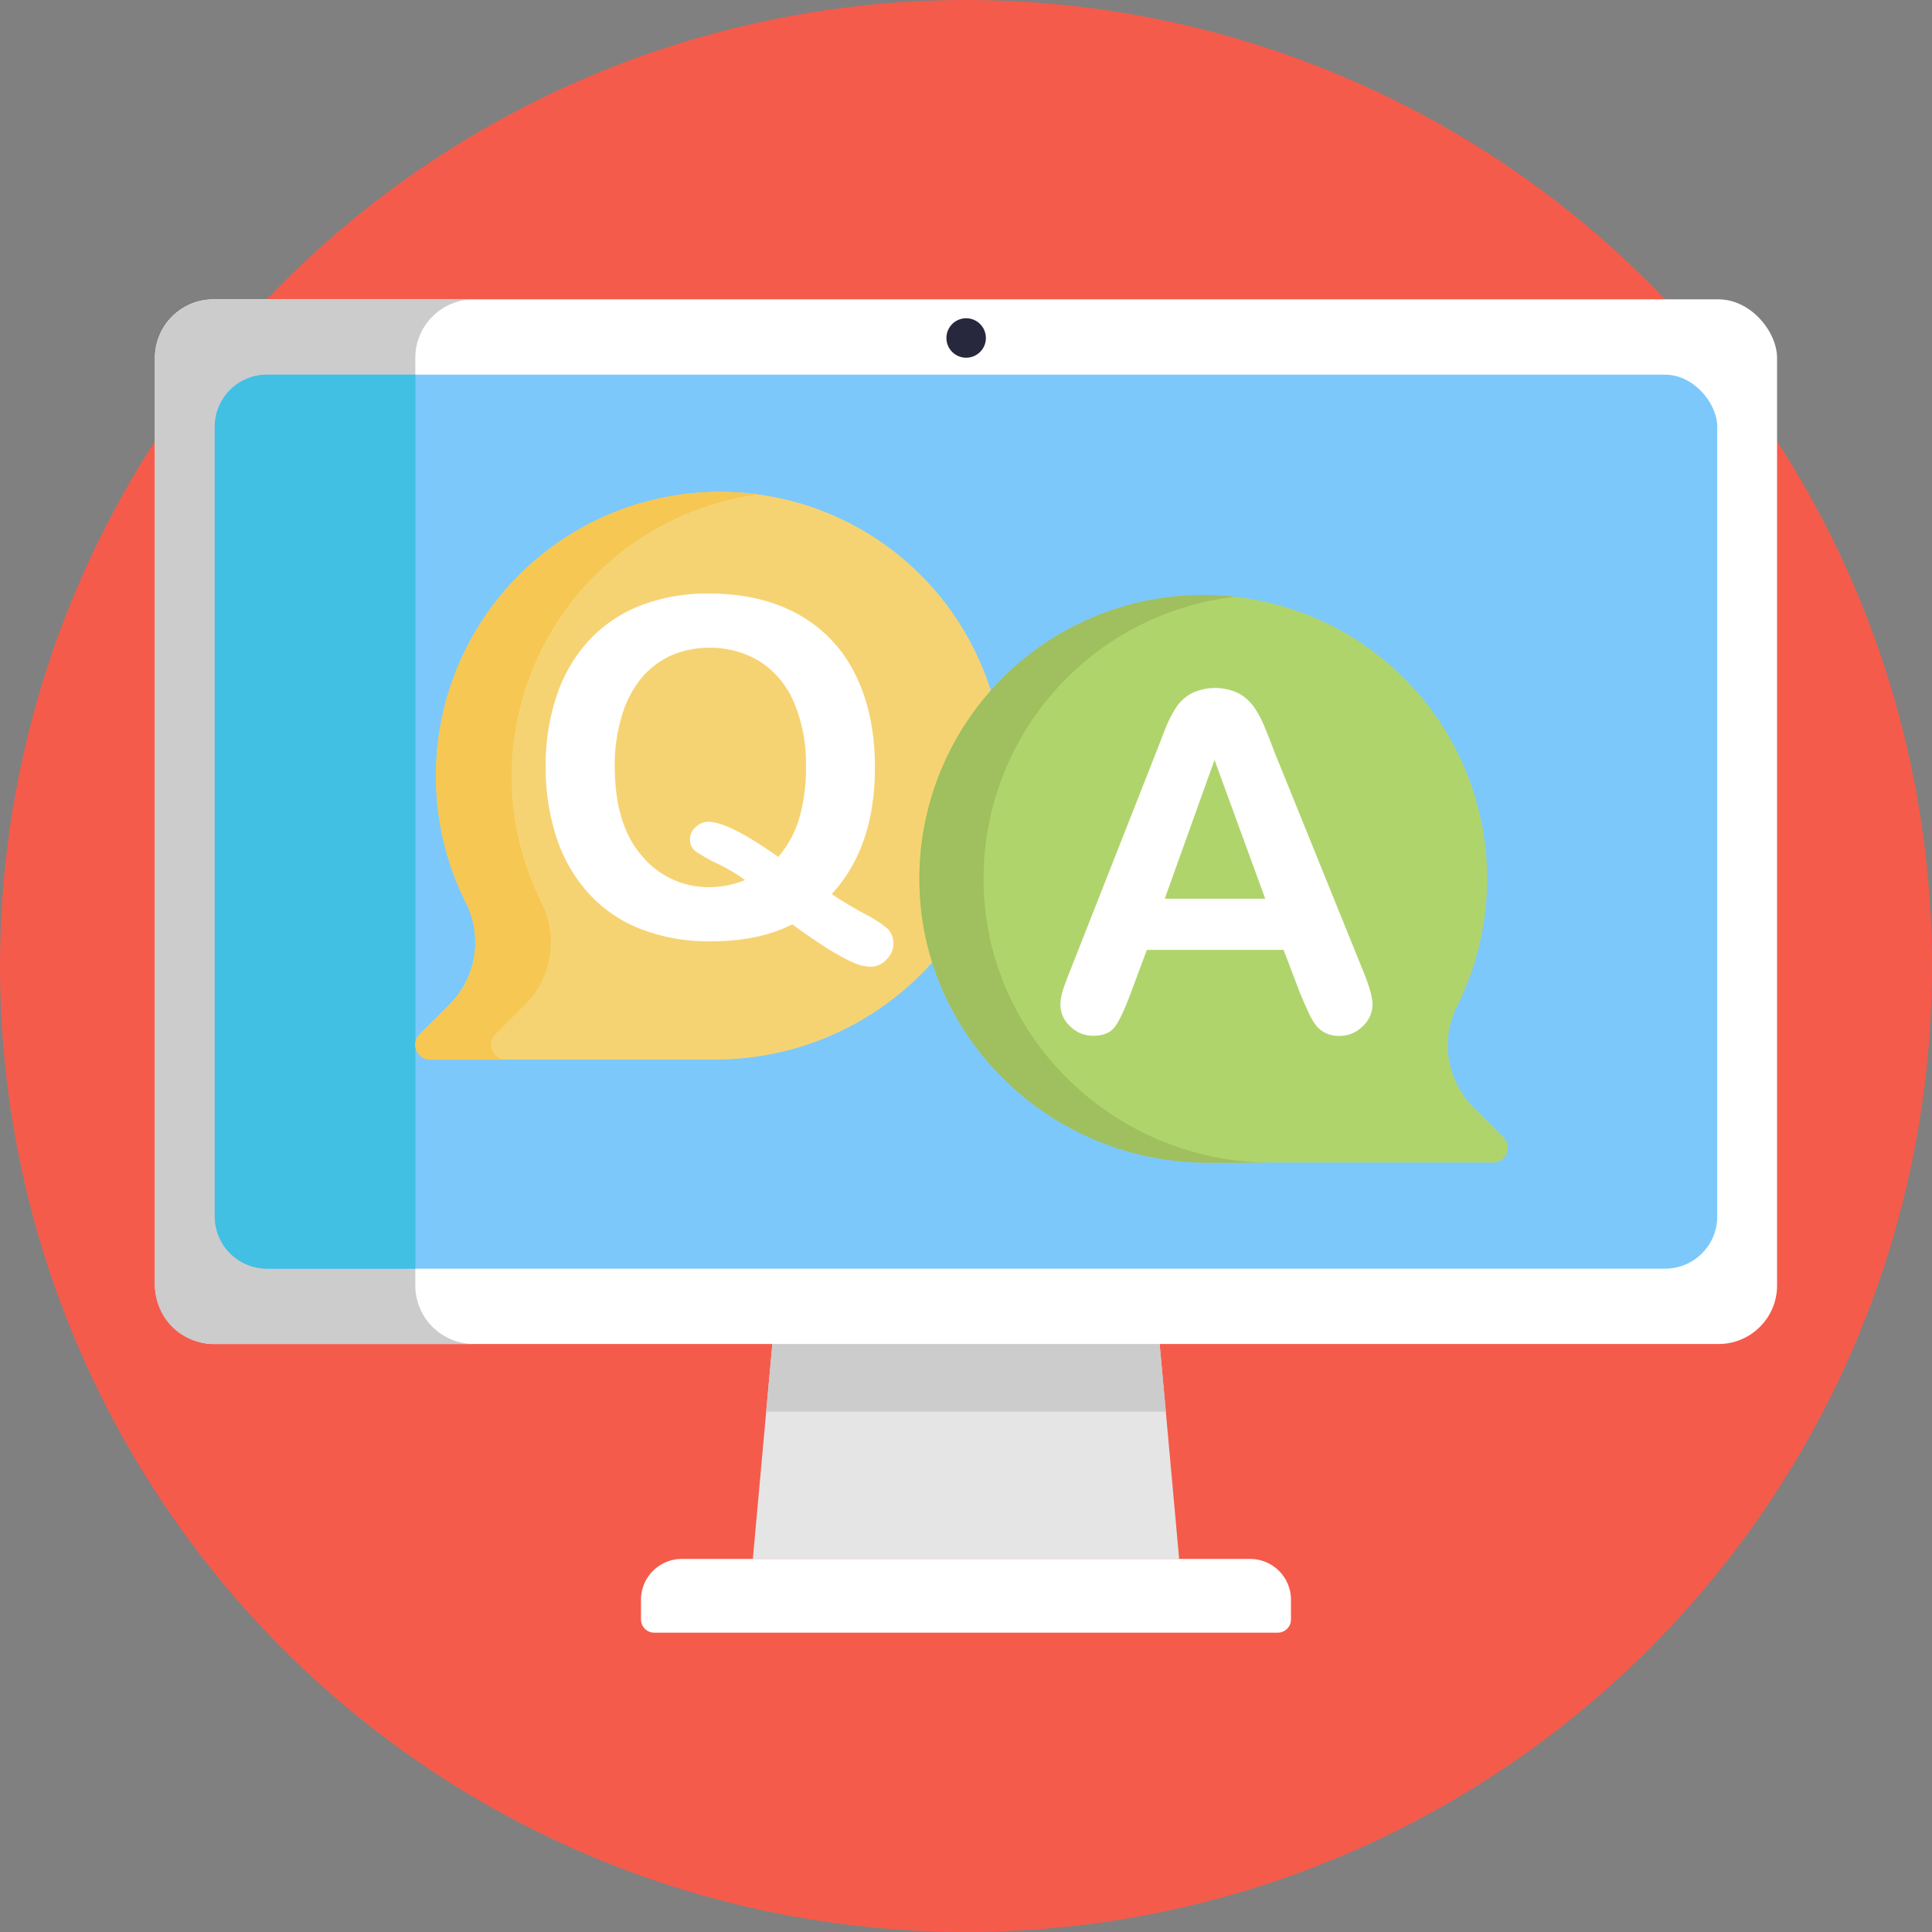
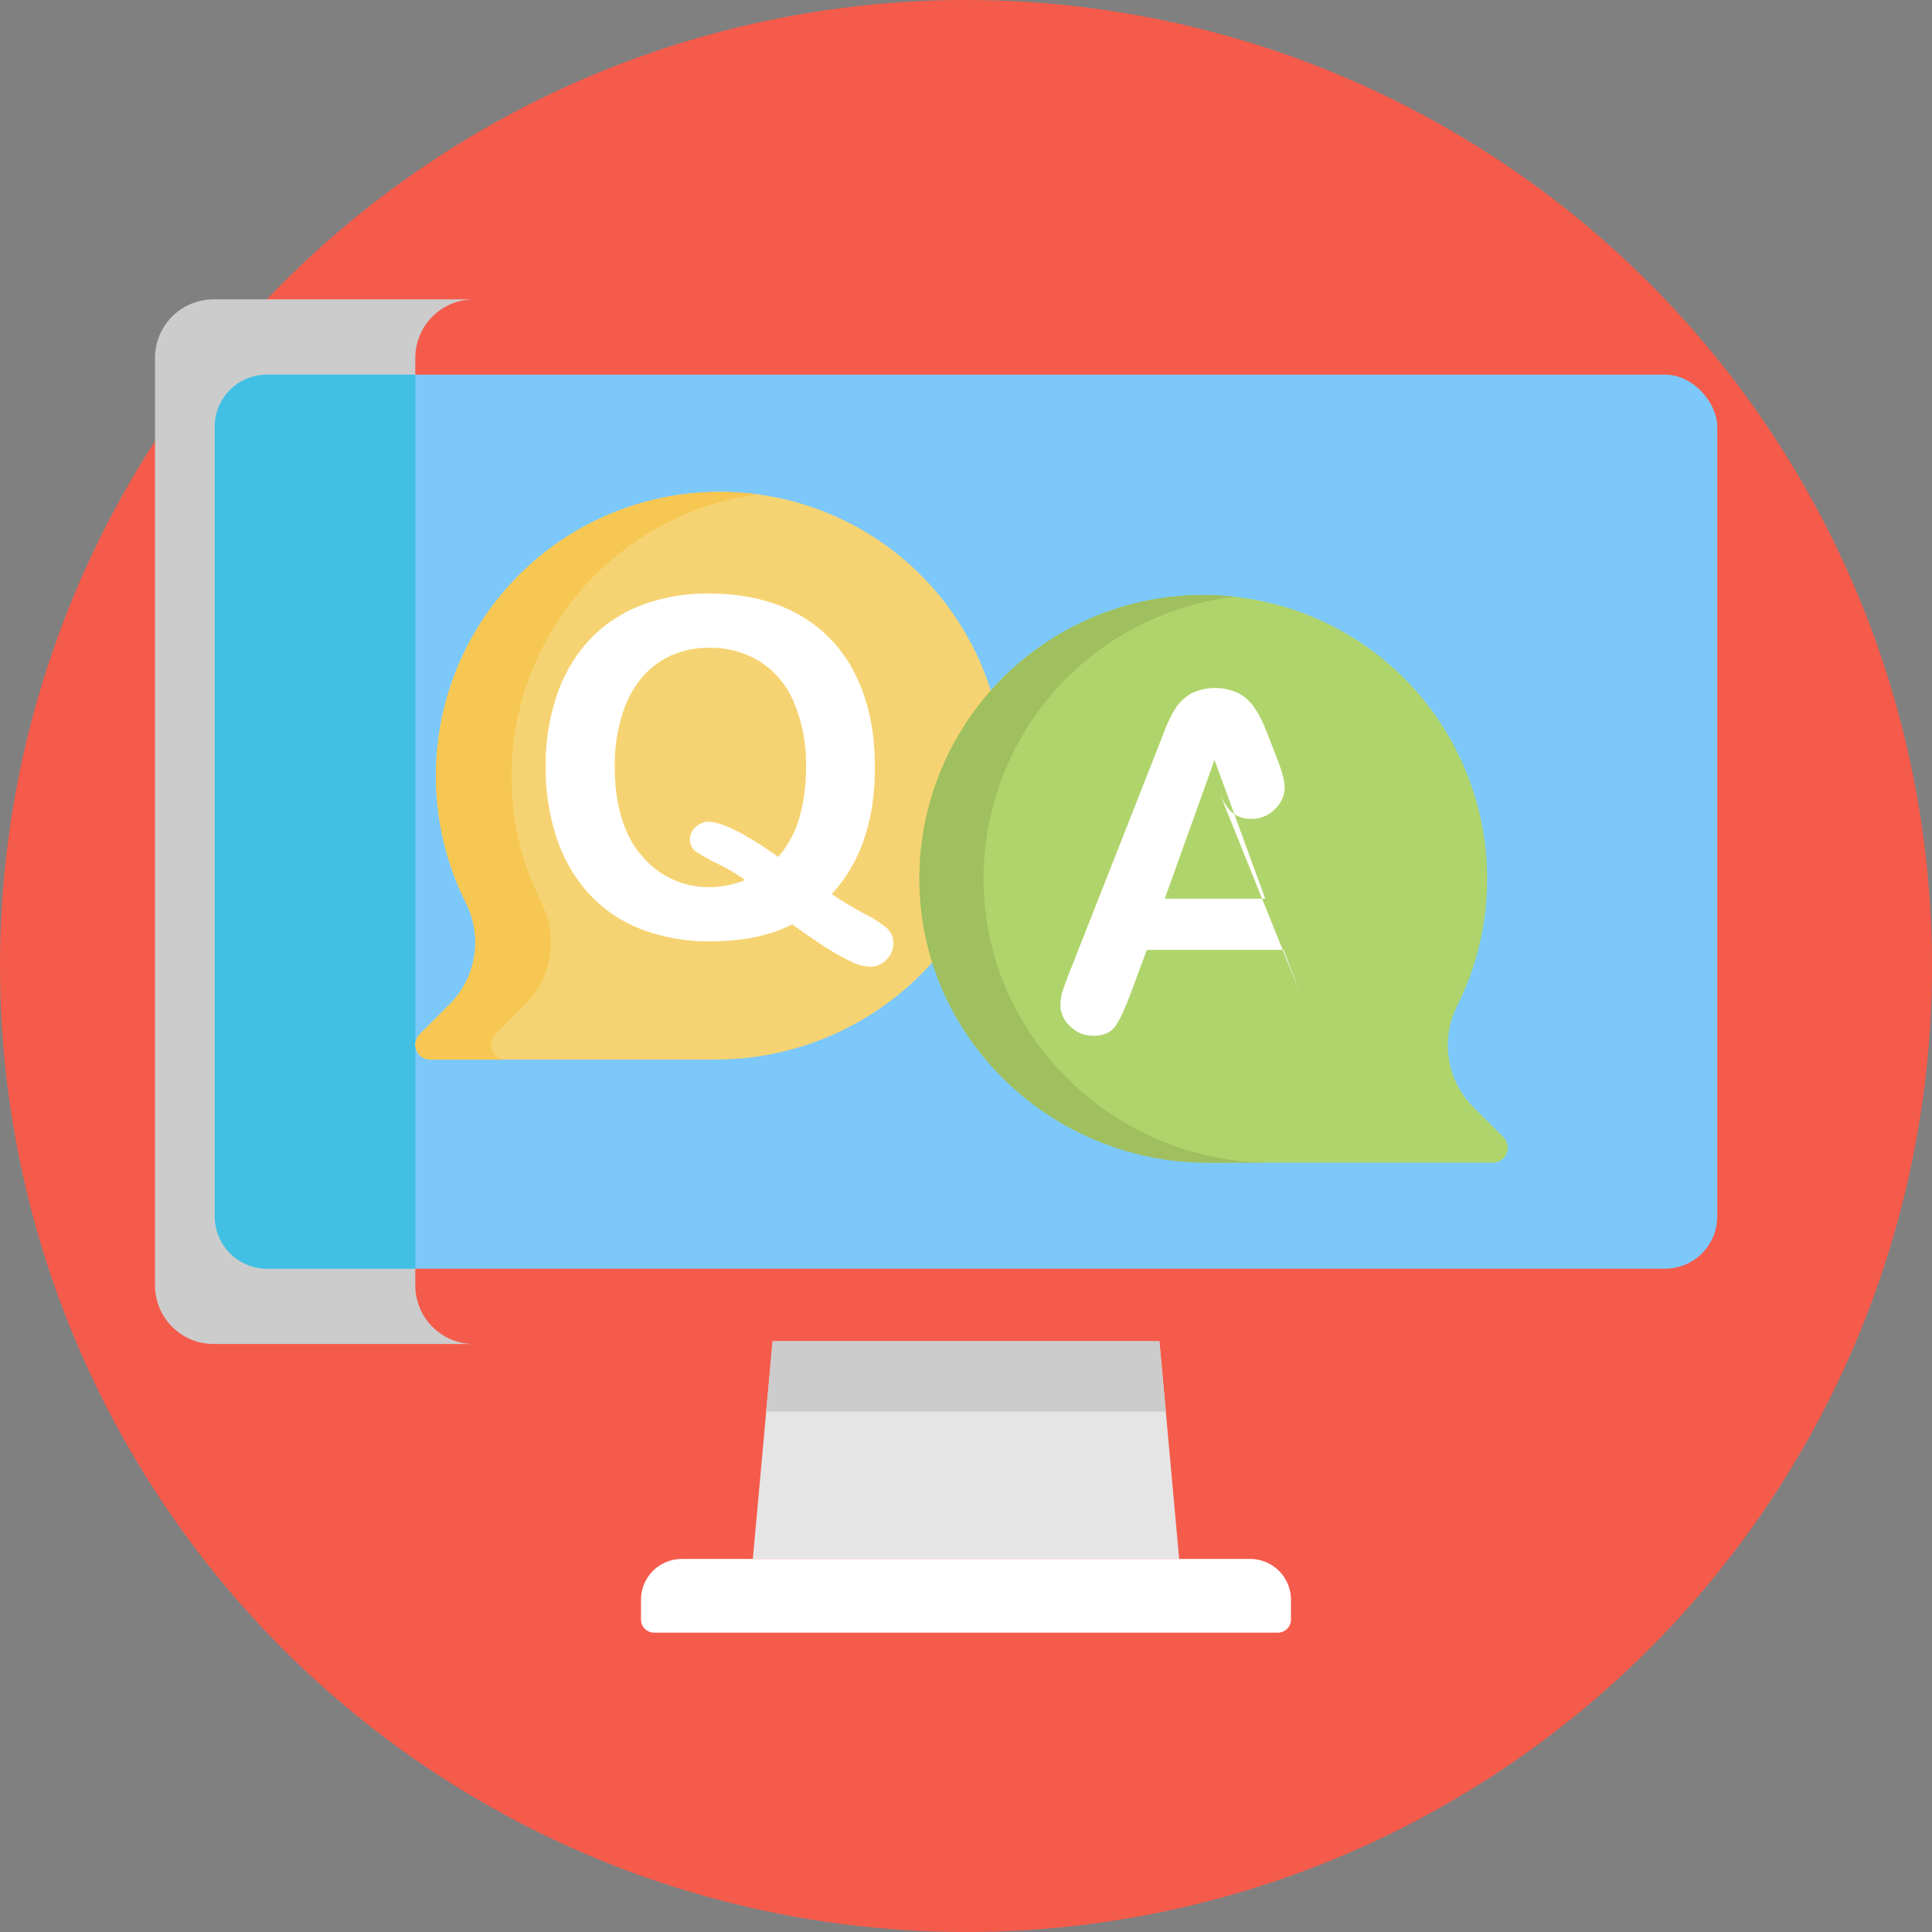
<svg xmlns="http://www.w3.org/2000/svg" viewBox="0 0 512 512">
  <rect x="0" y="0" width="512" height="512" fill="#808080" stroke="none" />
  <defs>
    <style>.cls-1{fill:#f55b4b;}.cls-2{fill:#e5e5e5;}.cls-3{fill:#ccc;}.cls-4{fill:#fff;}.cls-5{fill:#27273d;}.cls-6{fill:#7cc8fb;}.cls-7{fill:#41c0e3;}.cls-8{fill:#f6d372;}.cls-9{fill:#f6c752;}.cls-10{fill:#b0d46c;}.cls-11{fill:#a0bf5e;}</style>
  </defs>
  <g id="BULINE">
    <circle class="cls-1" cx="256" cy="256" r="256" />
  </g>
  <g id="Icons">
    <polygon class="cls-2" points="312.49 413.14 199.51 413.14 203.05 374.09 204.75 355.44 307.25 355.44 308.95 374.09 312.49 413.14" />
    <polygon class="cls-3" points="308.95 374.09 203.05 374.09 204.75 355.44 307.25 355.44 308.95 374.09" />
    <path class="cls-4" d="M180.69,413.14H331.31a10.81,10.81,0,0,1,10.81,10.81v5.23a3.49,3.49,0,0,1-3.49,3.49H173.36a3.49,3.49,0,0,1-3.49-3.49v-5.23a10.81,10.81,0,0,1,10.81-10.81Z" />
-     <rect class="cls-4" x="41.05" y="79.33" width="429.89" height="276.85" rx="15.52" />
    <path class="cls-3" d="M125.61,356.17h-69a15.52,15.52,0,0,1-15.53-15.51V94.85A15.53,15.53,0,0,1,56.58,79.33h69a15.53,15.53,0,0,0-15.52,15.52V340.66A15.52,15.52,0,0,0,125.61,356.17Z" />
-     <circle class="cls-5" cx="256.04" cy="89.57" r="5.23" />
    <rect class="cls-6" x="56.91" y="99.29" width="398.18" height="236.92" rx="13.82" />
    <path class="cls-7" d="M110.09,99.29V336.21H70.73A13.81,13.81,0,0,1,56.91,322.4V113.11A13.82,13.82,0,0,1,70.73,99.29Z" />
    <path class="cls-8" d="M123.43,239.1a75.24,75.24,0,1,1,142.6-34c.25,41.93-34.54,75.69-76.47,75.69H114a3.92,3.92,0,0,1-2.78-6.7l8-8A23.29,23.29,0,0,0,123.43,239.1Z" />
    <path class="cls-9" d="M135.59,203.38a74.91,74.91,0,0,0,7.83,35.72,23.3,23.3,0,0,1-4.14,27l-8,8a3.93,3.93,0,0,0,2.78,6.71H114a3.93,3.93,0,0,1-2.77-6.71l8-8a23.3,23.3,0,0,0,4.14-27,75.26,75.26,0,0,1,64-108.67,75.9,75.9,0,0,1,13.37.59A75.57,75.57,0,0,0,135.59,203.38Z" />
    <path class="cls-10" d="M386.24,266.41a75.23,75.23,0,1,0-142.59-34c-.25,41.93,34.53,75.69,76.46,75.69h75.54a3.93,3.93,0,0,0,2.78-6.71l-8-8A23.29,23.29,0,0,1,386.24,266.41Z" />
    <path class="cls-11" d="M337.11,308.13h-17c-41.93,0-76.71-33.76-76.46-75.69a75.23,75.23,0,0,1,78.61-74.7c1.74.08,3.46.21,5.16.41a75.22,75.22,0,0,0-66.77,74.29C260.4,274.37,295.18,308.13,337.11,308.13Z" />
    <path class="cls-4" d="M220.4,236.94q4,2.67,8.63,5.19a30.59,30.59,0,0,1,6.2,4,5.61,5.61,0,0,1,1.52,4.22,5.77,5.77,0,0,1-1.79,3.89,5.69,5.69,0,0,1-4.35,1.95,12.64,12.64,0,0,1-5-1.34,56,56,0,0,1-6.93-3.89q-4-2.55-8.72-6-8.82,4.5-21.65,4.5a49.73,49.73,0,0,1-18.63-3.31,36.63,36.63,0,0,1-13.83-9.55,41.2,41.2,0,0,1-8.42-14.8,59.4,59.4,0,0,1-2.82-18.66,57.82,57.82,0,0,1,2.94-18.85,40.63,40.63,0,0,1,8.54-14.59,37,37,0,0,1,13.62-9.21,49,49,0,0,1,18.24-3.19q13.86,0,23.8,5.62a36.4,36.4,0,0,1,15,16q5.11,10.36,5.11,24.35Q231.89,224.53,220.4,236.94Zm-14.16-9.85a27.53,27.53,0,0,0,5.56-10.22,47.29,47.29,0,0,0,1.79-13.67,41.74,41.74,0,0,0-3.16-17,23.65,23.65,0,0,0-9-10.86,24.82,24.82,0,0,0-13.46-3.67,24.49,24.49,0,0,0-10,2,22,22,0,0,0-7.9,5.93,28.19,28.19,0,0,0-5.23,9.94,44.8,44.8,0,0,0-1.92,13.59q0,15.38,7.18,23.67a22.89,22.89,0,0,0,18.11,8.3,25,25,0,0,0,9.24-1.88,46.68,46.68,0,0,0-7.14-4.26,46.44,46.44,0,0,1-5.87-3.28,3.83,3.83,0,0,1-1.58-3.28,4.26,4.26,0,0,1,1.52-3.22,4.82,4.82,0,0,1,3.35-1.4Q193.22,217.85,206.24,227.09Z" />
-     <path class="cls-4" d="M344.42,262.91l-4.26-11.19H303.93l-4.25,11.43q-2.51,6.69-4.26,9c-1.18,1.56-3.1,2.34-5.78,2.34a8.45,8.45,0,0,1-6-2.49,7.62,7.62,0,0,1-2.62-5.66,12.41,12.41,0,0,1,.61-3.76c.41-1.3,1.07-3.11,2-5.42l22.79-57.87,2.34-6a30.9,30.9,0,0,1,2.92-5.8,11.81,11.81,0,0,1,4.07-3.74,14.44,14.44,0,0,1,12.53,0,12,12,0,0,1,4.07,3.68A26.09,26.09,0,0,1,335,192.3c.71,1.72,1.62,4,2.71,6.9L361,256.71q2.74,6.57,2.74,9.54a7.9,7.9,0,0,1-2.59,5.69,8.48,8.48,0,0,1-6.23,2.58,8,8,0,0,1-3.64-.76,7.39,7.39,0,0,1-2.56-2.07,18.73,18.73,0,0,1-2.22-4Q345.27,265,344.42,262.91Zm-35.75-24.74H335.3l-13.44-36.78Z" />
+     <path class="cls-4" d="M344.42,262.91l-4.26-11.19H303.93l-4.25,11.43q-2.51,6.69-4.26,9c-1.18,1.56-3.1,2.34-5.78,2.34a8.45,8.45,0,0,1-6-2.49,7.62,7.62,0,0,1-2.62-5.66,12.41,12.41,0,0,1,.61-3.76c.41-1.3,1.07-3.11,2-5.42l22.79-57.87,2.34-6a30.9,30.9,0,0,1,2.92-5.8,11.81,11.81,0,0,1,4.07-3.74,14.44,14.44,0,0,1,12.53,0,12,12,0,0,1,4.07,3.68A26.09,26.09,0,0,1,335,192.3c.71,1.72,1.62,4,2.71,6.9q2.74,6.57,2.74,9.54a7.9,7.9,0,0,1-2.59,5.69,8.48,8.48,0,0,1-6.23,2.58,8,8,0,0,1-3.64-.76,7.39,7.39,0,0,1-2.56-2.07,18.73,18.73,0,0,1-2.22-4Q345.27,265,344.42,262.91Zm-35.75-24.74H335.3l-13.44-36.78Z" />
  </g>
</svg>